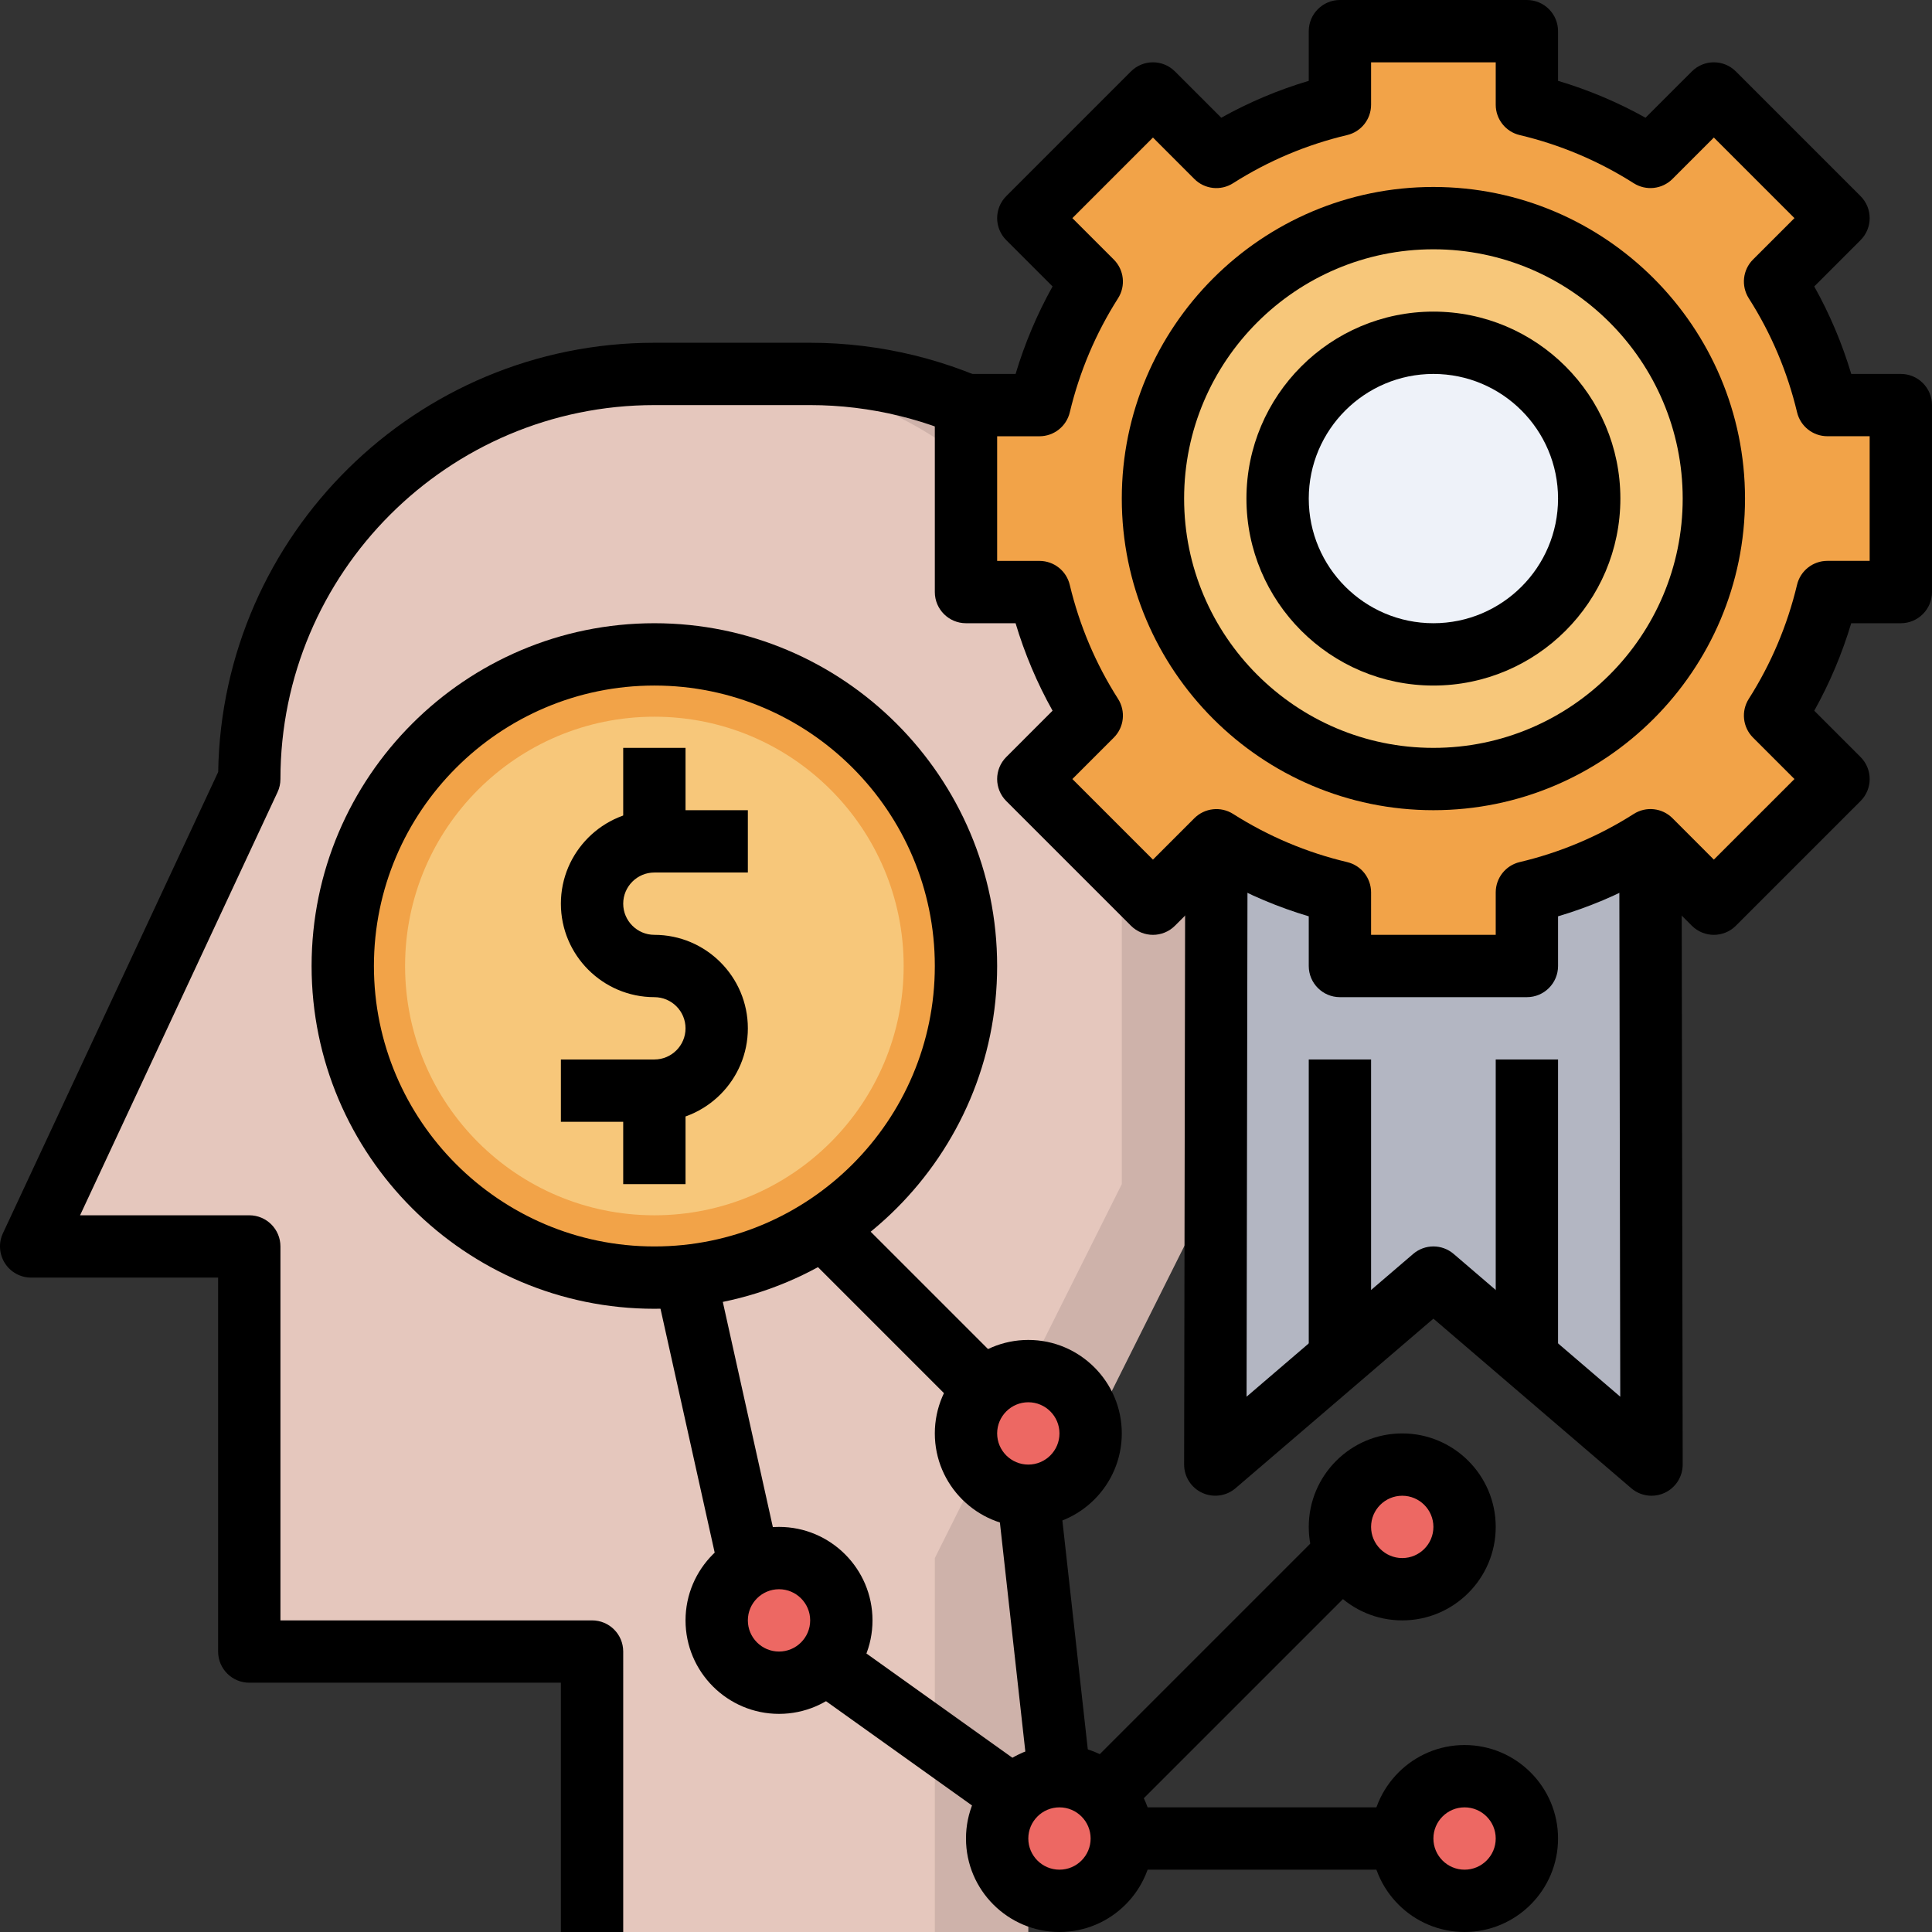
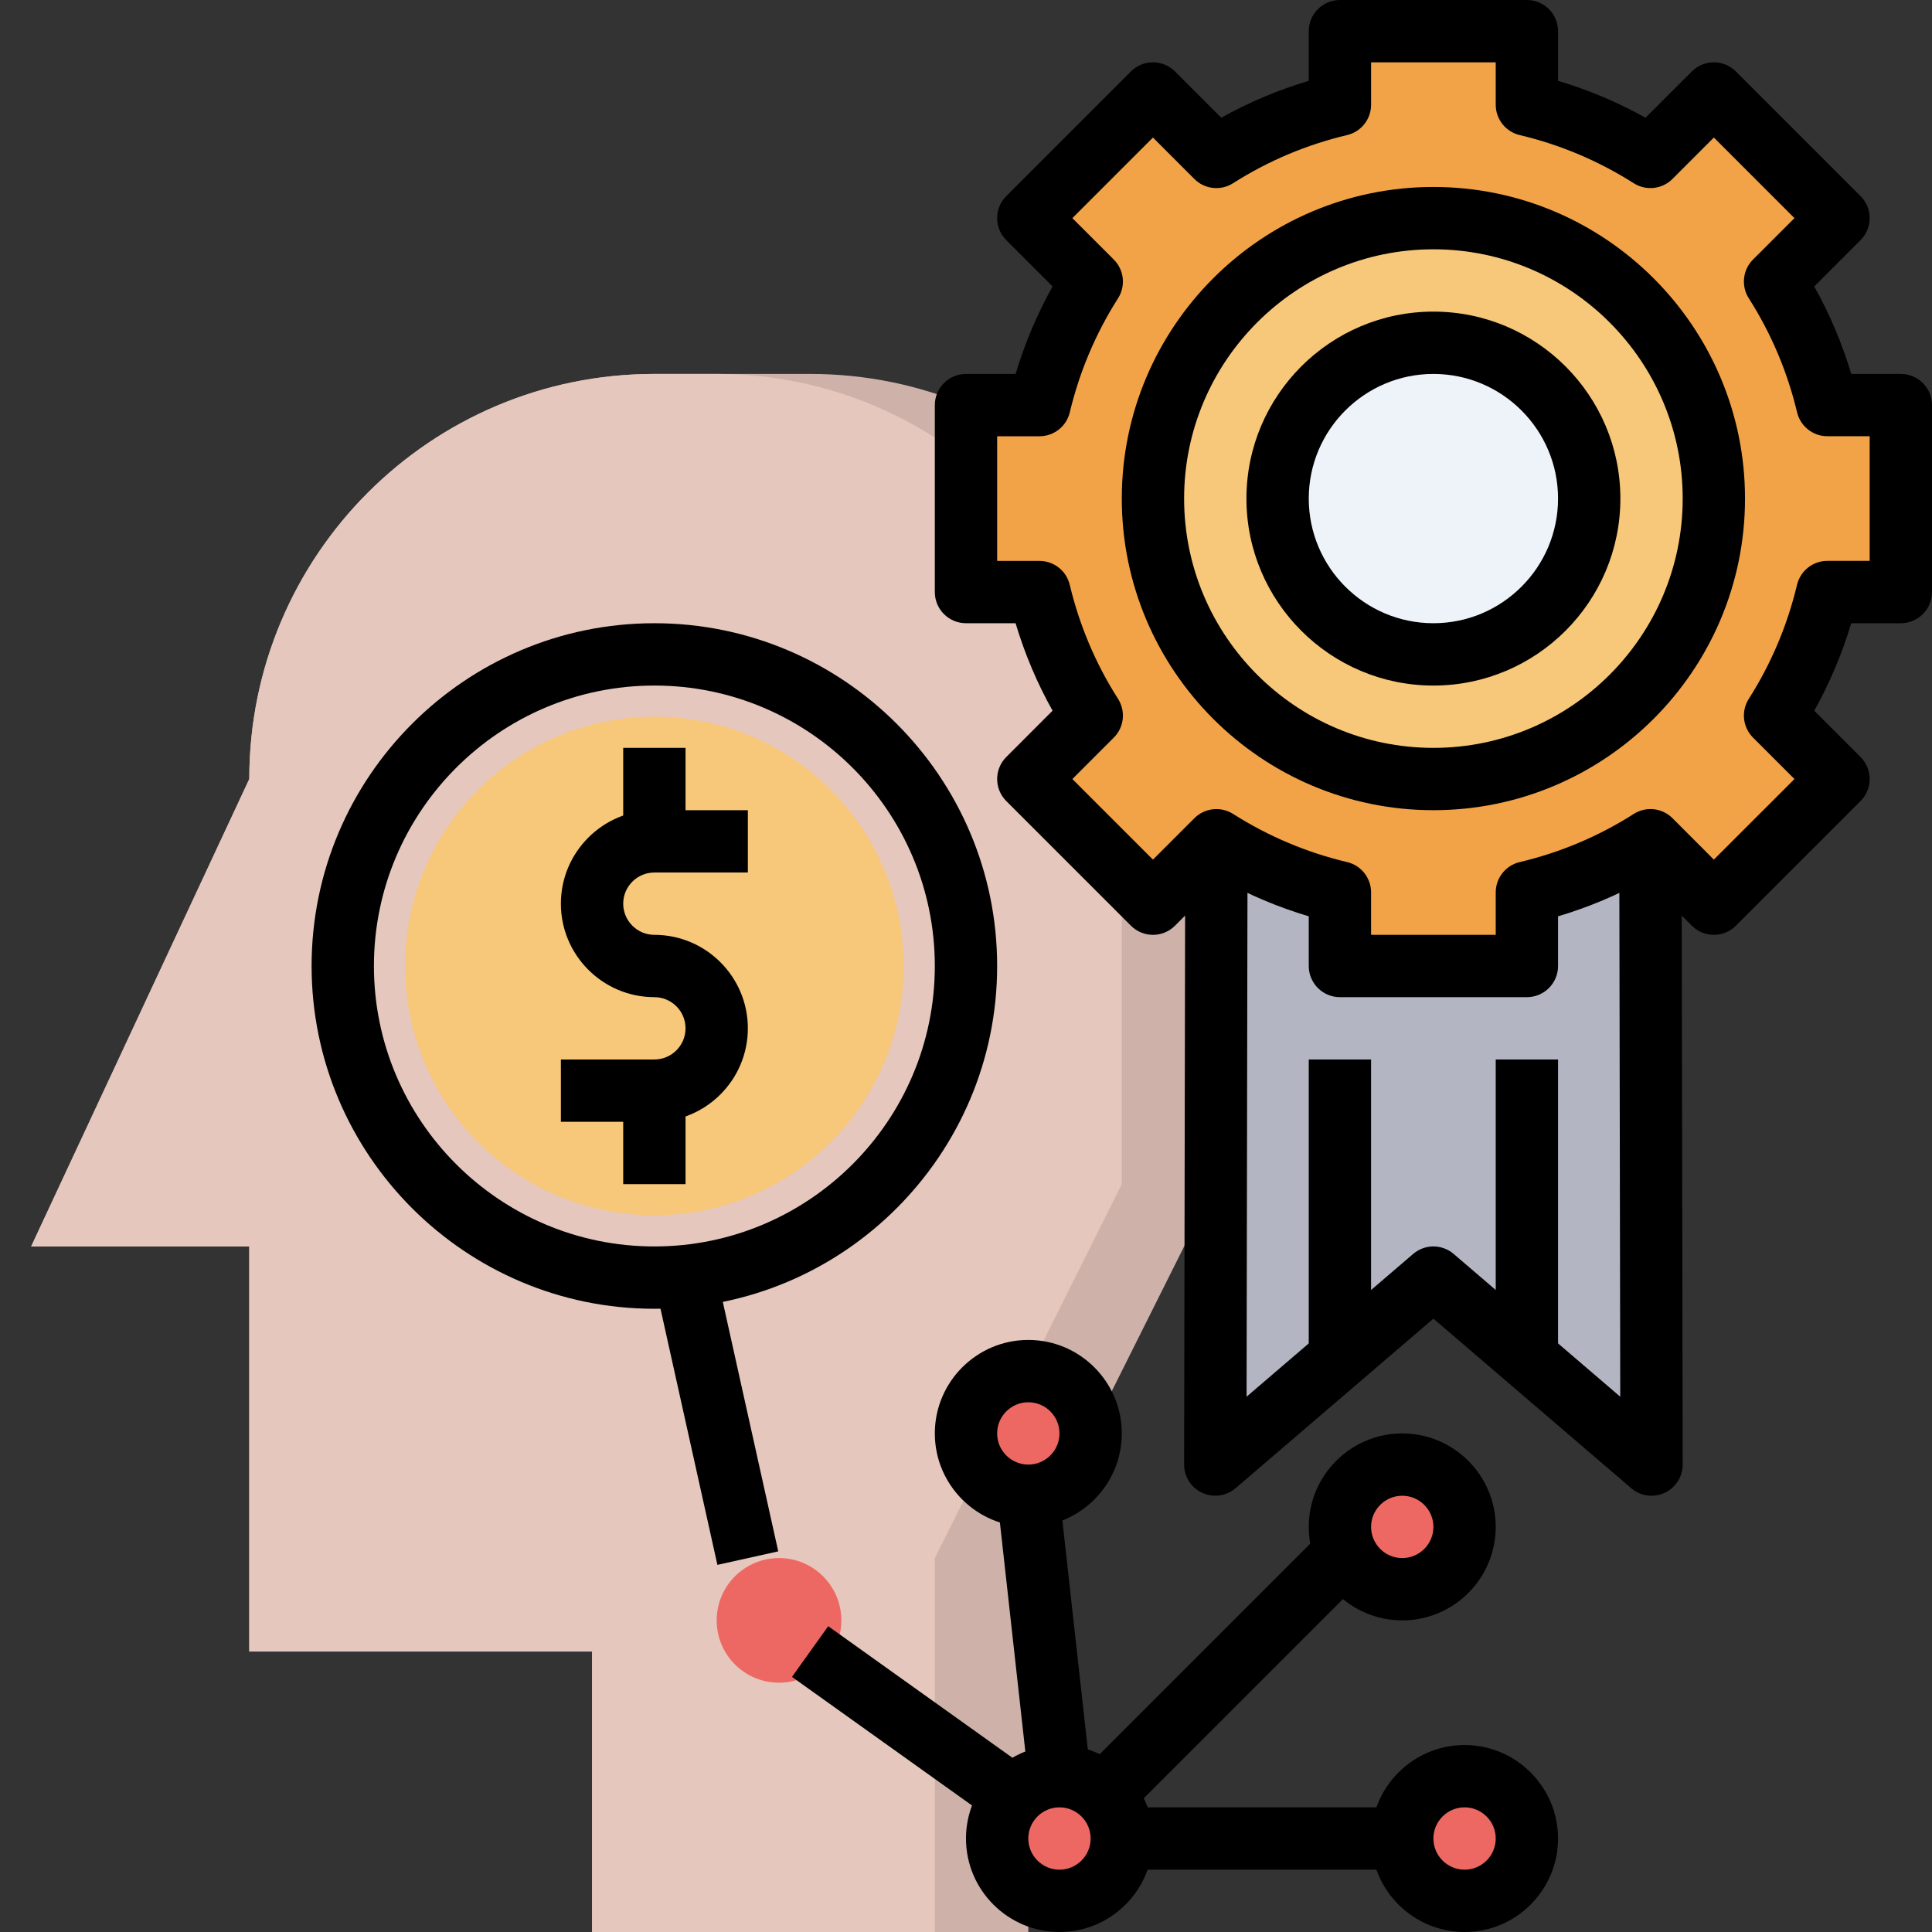
<svg xmlns="http://www.w3.org/2000/svg" height="496pt" viewBox="0 0 496 496" width="496pt">
  <rect x="0" y="0" width="496" height="496" fill="#333333" stroke="none" />
  <path d="m151.996 496v-72h-88v-104h-56l56-120c0-57.441 46.562-104 104-104h40c57.441 0 104 46.559 104 104v104l-48 96v96" fill="#ceb2aa" />
  <path d="m287.996 304v-104c0-57.441-46.559-104-104-104h-16c-57.438 0-104 46.559-104 104l-56 120h56v104h88v72h88v-96zm0 0" fill="#e5c7bd" />
  <g fill="#ed6863">
    <path d="m215.996 416c0 8.836-7.16 16-16 16-8.836 0-16-7.164-16-16s7.164-16 16-16c8.84 0 16 7.164 16 16zm0 0" />
    <path d="m287.996 472c0 8.836-7.16 16-16 16-8.836 0-16-7.164-16-16s7.164-16 16-16c8.84 0 16 7.164 16 16zm0 0" />
    <path d="m375.996 392c0 8.836-7.16 16-16 16-8.836 0-16-7.164-16-16s7.164-16 16-16c8.84 0 16 7.164 16 16zm0 0" />
    <path d="m391.996 472c0 8.836-7.16 16-16 16-8.836 0-16-7.164-16-16s7.164-16 16-16c8.84 0 16 7.164 16 16zm0 0" />
    <path d="m279.996 368c0 8.836-7.16 16-16 16-8.836 0-16-7.164-16-16s7.164-16 16-16c8.84 0 16 7.164 16 16zm0 0" />
  </g>
-   <path d="m247.996 248c0 44.184-35.816 80-80 80-44.18 0-80-35.816-80-80s35.82-80 80-80c44.184 0 80 35.816 80 80zm0 0" fill="#f2a348" />
  <path d="m231.996 248c0 35.348-28.652 64-64 64-35.344 0-64-28.652-64-64s28.656-64 64-64c35.348 0 64 28.652 64 64zm0 0" fill="#f7c77a" />
  <path d="m312.277 215.719-.281 160.281 56-48 56 48-.285-160.289" fill="#b3b6c2" />
  <path d="m487.996 152v-48h-18.863c-2.727-11.406-7.297-22.098-13.43-31.703l16.293-16.297-32-32-16.277 16.281c-9.625-6.105-20.305-10.688-31.723-13.387v-18.895h-48v18.895c-11.414 2.707-22.094 7.266-31.711 13.395l-16.289-16.289-32 32 16.289 16.289c-6.121 9.613-10.695 20.312-13.422 31.711h-18.867v48h18.867c2.727 11.406 7.293 22.098 13.43 31.703l-16.297 16.297 32 32 16.281-16.281c9.617 6.105 20.305 10.688 31.719 13.395v18.887h48v-18.895c11.418-2.707 22.098-7.266 31.715-13.395l16.285 16.289 32-32-16.285-16.289c6.117-9.613 10.695-20.312 13.422-31.711zm0 0" fill="#f2a348" />
-   <path d="m439.996 128c0 39.766-32.234 72-72 72-39.762 0-72-32.234-72-72s32.238-72 72-72c39.766 0 72 32.234 72 72zm0 0" fill="#f7c77a" />
+   <path d="m439.996 128c0 39.766-32.234 72-72 72-39.762 0-72-32.234-72-72s32.238-72 72-72c39.766 0 72 32.234 72 72m0 0" fill="#f7c77a" />
  <path d="m407.996 128c0 22.09-17.906 40-40 40-22.09 0-40-17.91-40-40s17.91-40 40-40c22.094 0 40 17.91 40 40zm0 0" fill="#eef2f9" />
-   <path d="m159.996 496h-16v-64h-80c-4.414 0-8-3.574-8-8v-96h-48c-2.734 0-5.277-1.398-6.742-3.703s-1.664-5.199-.504-7.68l55.266-118.426c.965-60.926 50.828-110.191 111.98-110.191h40c17.984 0 35.859 4.359 51.699 12.625l-7.402 14.184c-13.559-7.074-28.879-10.809-44.297-10.809h-40c-52.934 0-96 43.062-96 96 0 1.168-.254 2.328-.75 3.383l-50.688 108.617h43.438c4.418 0 8 3.574 8 8v96h80c4.418 0 8 3.574 8 8zm0 0" />
  <path d="m391.996 256h-48c-4.414 0-8-3.586-8-8v-12.754c-7.805-2.324-15.328-5.492-22.453-9.469l-11.891 11.879c-3.125 3.129-8.184 3.129-11.312 0l-32-32c-3.125-3.129-3.125-8.184 0-11.312l11.883-11.887c-3.977-7.105-7.152-14.625-9.496-22.457h-12.73c-4.414 0-8-3.586-8-8v-48c0-4.414 3.586-8 8-8h12.738c2.344-7.832 5.52-15.352 9.488-22.465l-11.883-11.879c-3.125-3.129-3.125-8.184 0-11.312l32-32c3.129-3.129 8.188-3.129 11.312 0l11.883 11.879c7.117-3.977 14.629-7.145 22.461-9.469v-12.754c0-4.414 3.586-8 8-8h48c4.418 0 8 3.586 8 8v12.754c7.809 2.324 15.328 5.492 22.457 9.469l11.887-11.879c3.129-3.129 8.188-3.129 11.312 0l32 32c3.129 3.129 3.129 8.184 0 11.312l-11.879 11.887c3.977 7.105 7.152 14.625 9.496 22.457h12.727c4.418 0 8 3.586 8 8v48c0 4.414-3.582 8-8 8h-12.734c-2.344 7.832-5.52 15.352-9.488 22.465l11.879 11.879c3.129 3.129 3.129 8.184 0 11.312l-32 32c-3.125 3.129-8.184 3.129-11.312 0l-11.879-11.879c-7.121 3.977-14.633 7.145-22.465 9.469v12.754c0 4.414-3.582 8-8 8zm-40-16h32v-10.895c0-3.707 2.547-6.93 6.16-7.785 10.418-2.465 20.266-6.625 29.266-12.352 3.16-2.023 7.305-1.57 9.953 1.086l10.621 10.633 20.691-20.688-10.633-10.633c-2.656-2.656-3.105-6.793-1.09-9.953 5.723-8.988 9.891-18.84 12.387-29.277.855-3.602 4.078-6.145 7.781-6.145h10.863v-32h-10.855c-3.703 0-6.918-2.535-7.781-6.145-2.496-10.441-6.664-20.289-12.395-29.262-2.016-3.172-1.566-7.312 1.09-9.961l10.633-10.625-20.691-20.688-10.629 10.633c-2.648 2.648-6.777 3.102-9.945 1.094-9.047-5.75-18.895-9.902-29.266-12.359-3.605-.848-6.16-4.07-6.16-7.785v-10.895h-32v10.895c0 3.707-2.543 6.93-6.16 7.785-10.414 2.465-20.262 6.625-29.262 12.352-3.168 2.023-7.305 1.57-9.953-1.086l-10.625-10.633-20.688 20.688 10.633 10.633c2.656 2.656 3.105 6.793 1.09 9.953-5.723 8.988-9.891 18.84-12.387 29.277-.863 3.602-4.078 6.137-7.781 6.137h-10.867v32h10.859c3.703 0 6.918 2.535 7.781 6.145 2.496 10.441 6.664 20.289 12.395 29.262 2.016 3.168 1.566 7.312-1.09 9.961l-10.633 10.633 20.688 20.688 10.633-10.633c2.648-2.641 6.785-3.102 9.945-1.094 9.047 5.75 18.895 9.902 29.262 12.359 3.609.848 6.16 4.07 6.16 7.785zm0 0" />
  <path d="m367.996 208c-44.109 0-80-35.887-80-80s35.891-80 80-80c44.113 0 80 35.887 80 80s-35.887 80-80 80zm0-144c-35.285 0-64 28.711-64 64s28.715 64 64 64c35.289 0 64-28.711 64-64s-28.711-64-64-64zm0 0" />
  <path d="m367.996 176c-26.469 0-48-21.527-48-48s21.531-48 48-48c26.473 0 48 21.527 48 48s-21.527 48-48 48zm0-80c-17.645 0-32 14.352-32 32s14.355 32 32 32c17.648 0 32-14.352 32-32s-14.352-32-32-32zm0 0" />
  <path d="m167.996 336c-48.52 0-88-39.48-88-88s39.48-88 88-88c48.523 0 88 39.48 88 88s-39.477 88-88 88zm0-160c-39.695 0-72 32.305-72 72 0 39.703 32.305 72 72 72 39.699 0 72-32.297 72-72 0-39.695-32.301-72-72-72zm0 0" />
  <path d="m423.996 384c-1.871 0-3.727-.656-5.207-1.93l-50.793-43.535-50.789 43.527c-2.379 2.051-5.73 2.496-8.555 1.195-2.84-1.305-4.656-4.145-4.656-7.273l.289-160.289 16 .031-.254 142.848 42.758-36.645c3-2.578 7.418-2.578 10.418 0l42.758 36.645-.254-142.848 16-.031.285 160.289c0 3.129-1.812 5.969-4.656 7.281-1.062.496-2.207.734-3.344.734zm0 0" />
  <path d="m335.996 272h16v80h-16zm0 0" />
  <path d="m383.996 272h16v80h-16zm0 0" />
  <path d="m167.996 288h-24v-16h24c4.41 0 8-3.586 8-8s-3.59-8-8-8c-13.23 0-24-10.77-24-24s10.77-24 24-24h24v16h-24c-4.406 0-8 3.594-8 8s3.594 8 8 8c13.234 0 24 10.77 24 24s-10.766 24-24 24zm0 0" />
  <path d="m159.996 192h16v24h-16zm0 0" />
  <path d="m159.996 280h16v24h-16zm0 0" />
-   <path d="m199.996 440c-13.23 0-24-10.77-24-24s10.77-24 24-24c13.234 0 24 10.77 24 24s-10.766 24-24 24zm0-32c-4.406 0-8 3.586-8 8s3.594 8 8 8c4.41 0 8-3.586 8-8s-3.59-8-8-8zm0 0" />
  <path d="m271.996 496c-13.23 0-24-10.77-24-24s10.77-24 24-24c13.234 0 24 10.77 24 24s-10.766 24-24 24zm0-32c-4.406 0-8 3.586-8 8s3.594 8 8 8c4.41 0 8-3.586 8-8s-3.59-8-8-8zm0 0" />
  <path d="m359.996 416c-13.23 0-24-10.77-24-24s10.77-24 24-24c13.234 0 24 10.77 24 24s-10.766 24-24 24zm0-32c-4.406 0-8 3.586-8 8s3.594 8 8 8c4.41 0 8-3.586 8-8s-3.59-8-8-8zm0 0" />
  <path d="m375.996 496c-13.23 0-24-10.77-24-24s10.77-24 24-24c13.234 0 24 10.77 24 24s-10.766 24-24 24zm0-32c-4.406 0-8 3.586-8 8s3.594 8 8 8c4.41 0 8-3.586 8-8s-3.59-8-8-8zm0 0" />
  <path d="m263.996 392c-13.23 0-24-10.77-24-24s10.77-24 24-24c13.234 0 24 10.77 24 24s-10.766 24-24 24zm0-32c-4.406 0-8 3.586-8 8s3.594 8 8 8c4.41 0 8-3.586 8-8s-3.59-8-8-8zm0 0" />
  <path d="m168.18 329.742 15.617-3.469 16 72.004-15.617 3.469zm0 0" />
-   <path d="m202.336 317.652 11.312-11.312 48 48-11.316 11.312zm0 0" />
  <path d="m203.324 430.504 9.297-13.016 55.996 39.996-9.297 13.016zm0 0" />
  <path d="m256.039 384.895 15.902-1.766 7.996 72-15.902 1.766zm0 0" />
  <path d="m274.336 458.344 64-64 11.312 11.312-64 64zm0 0" />
  <path d="m287.996 464h72v16h-72zm0 0" />
</svg>